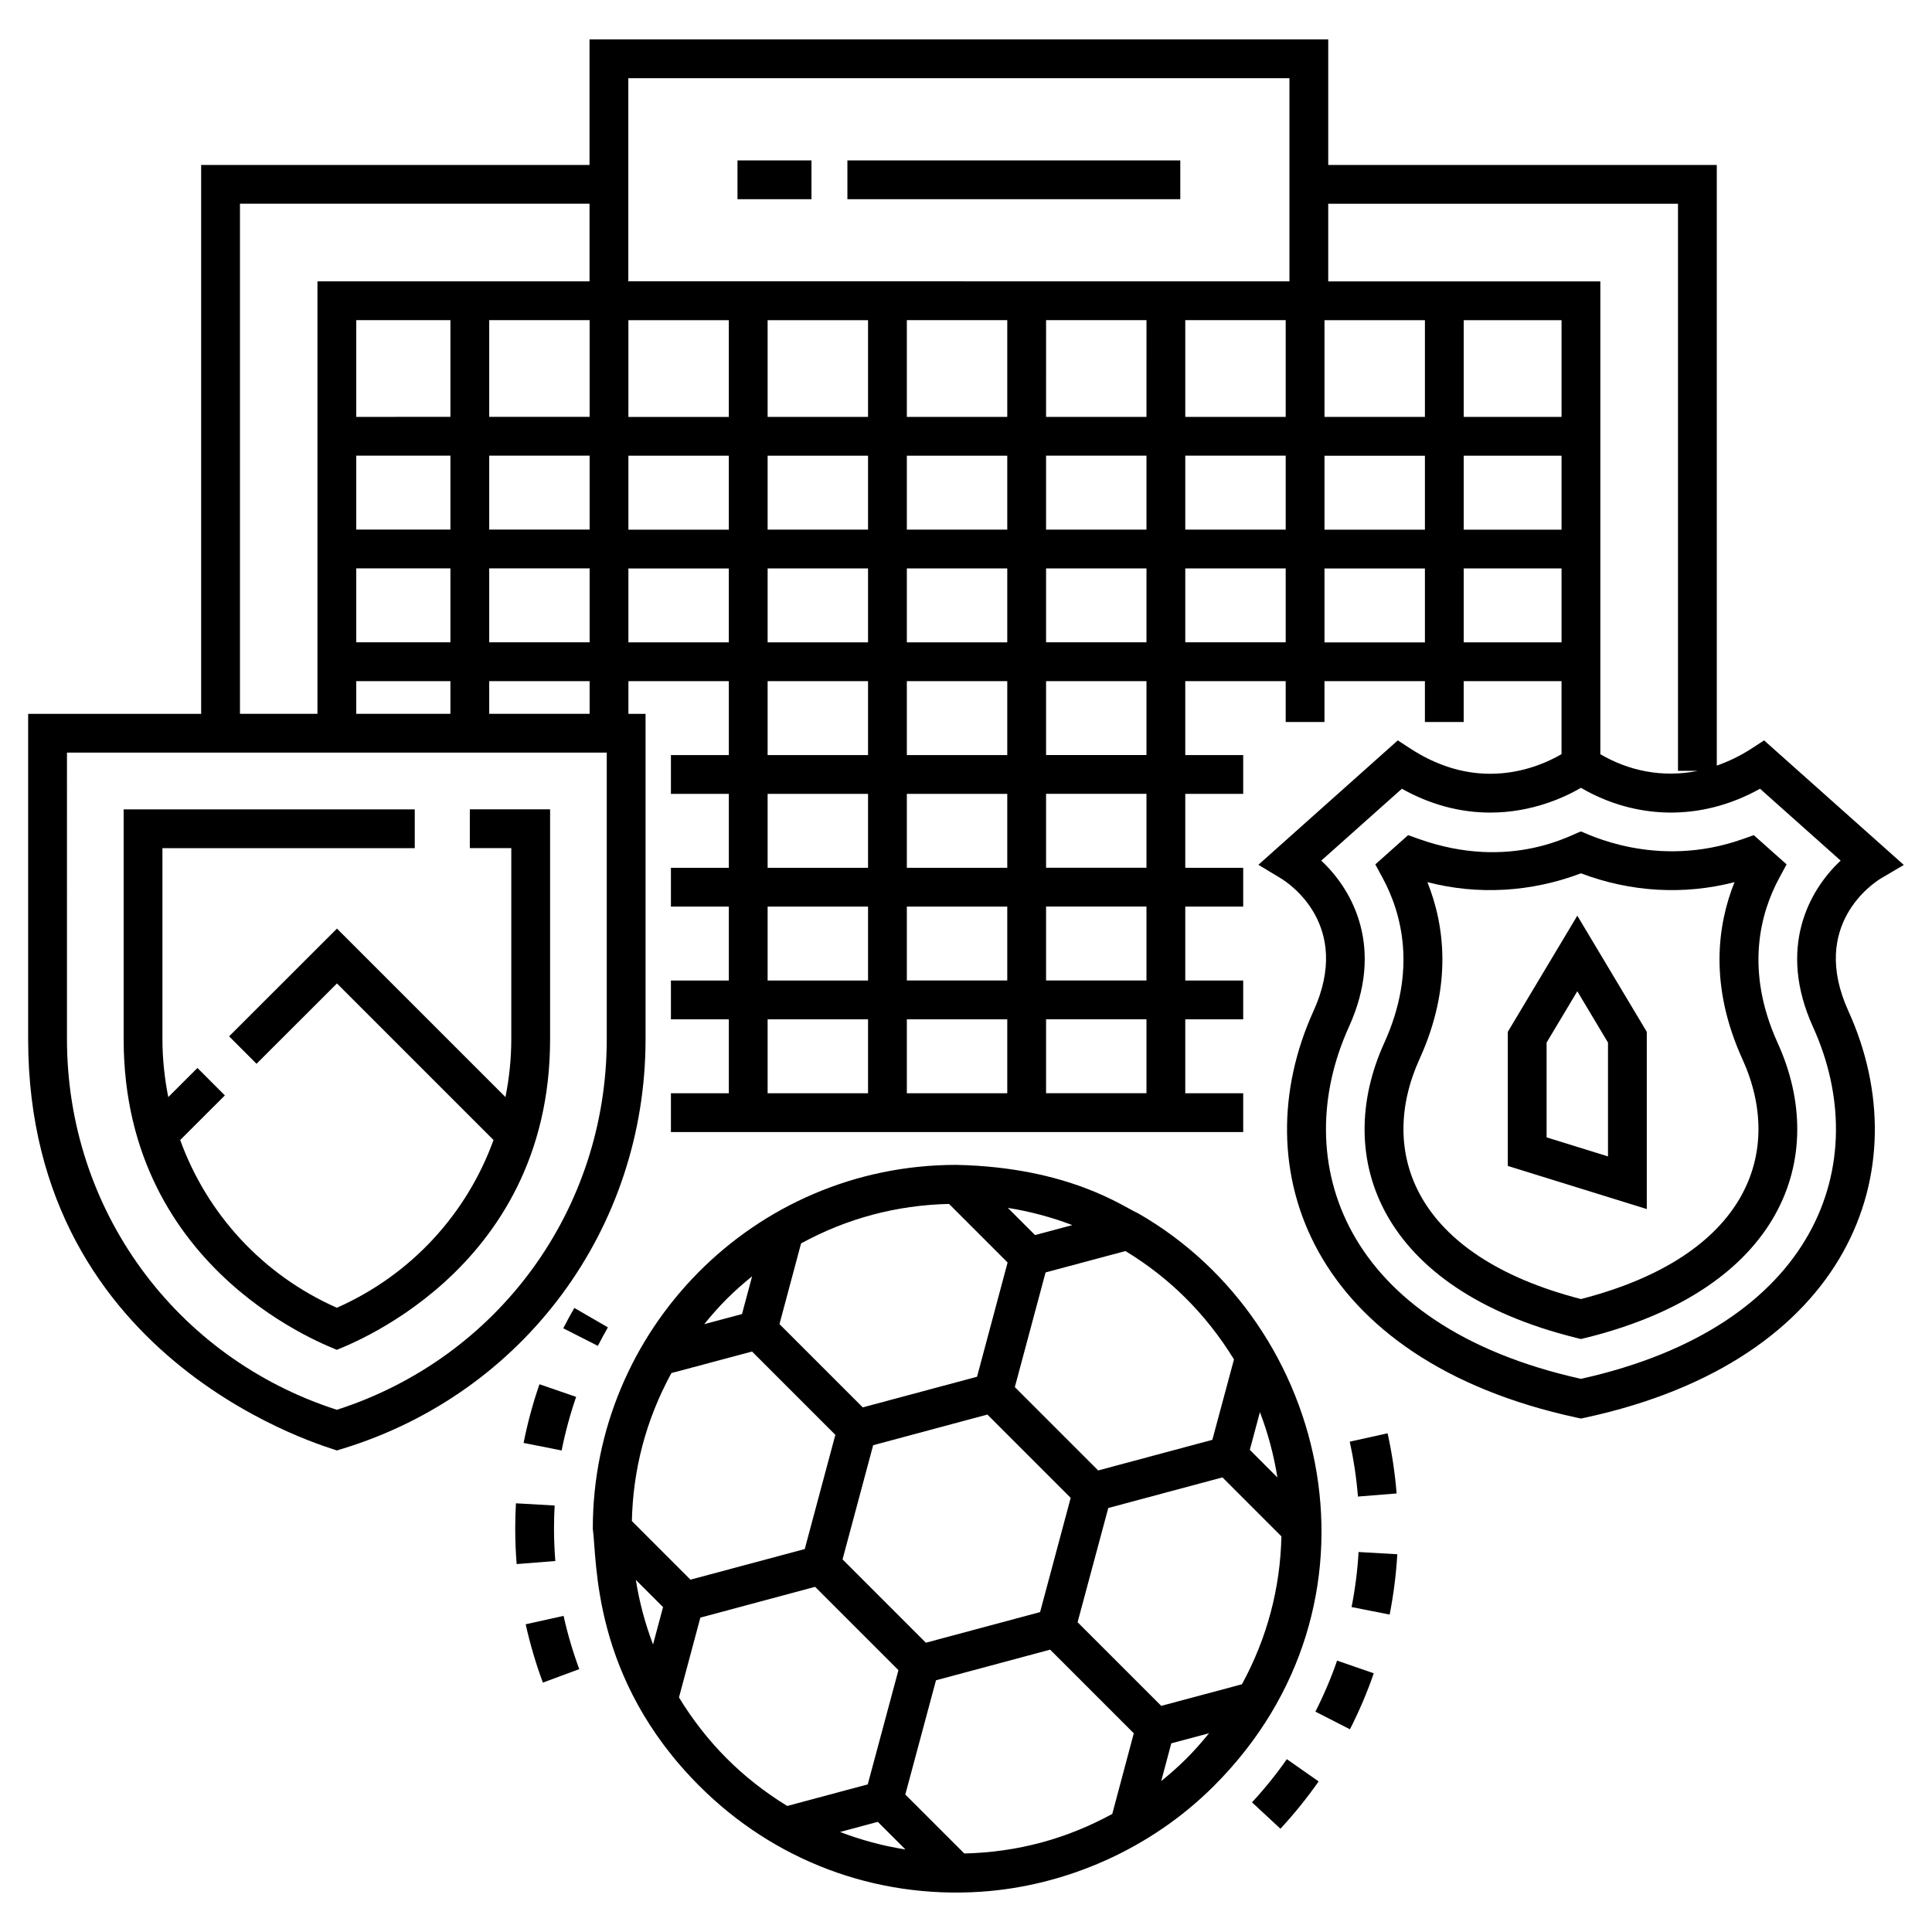
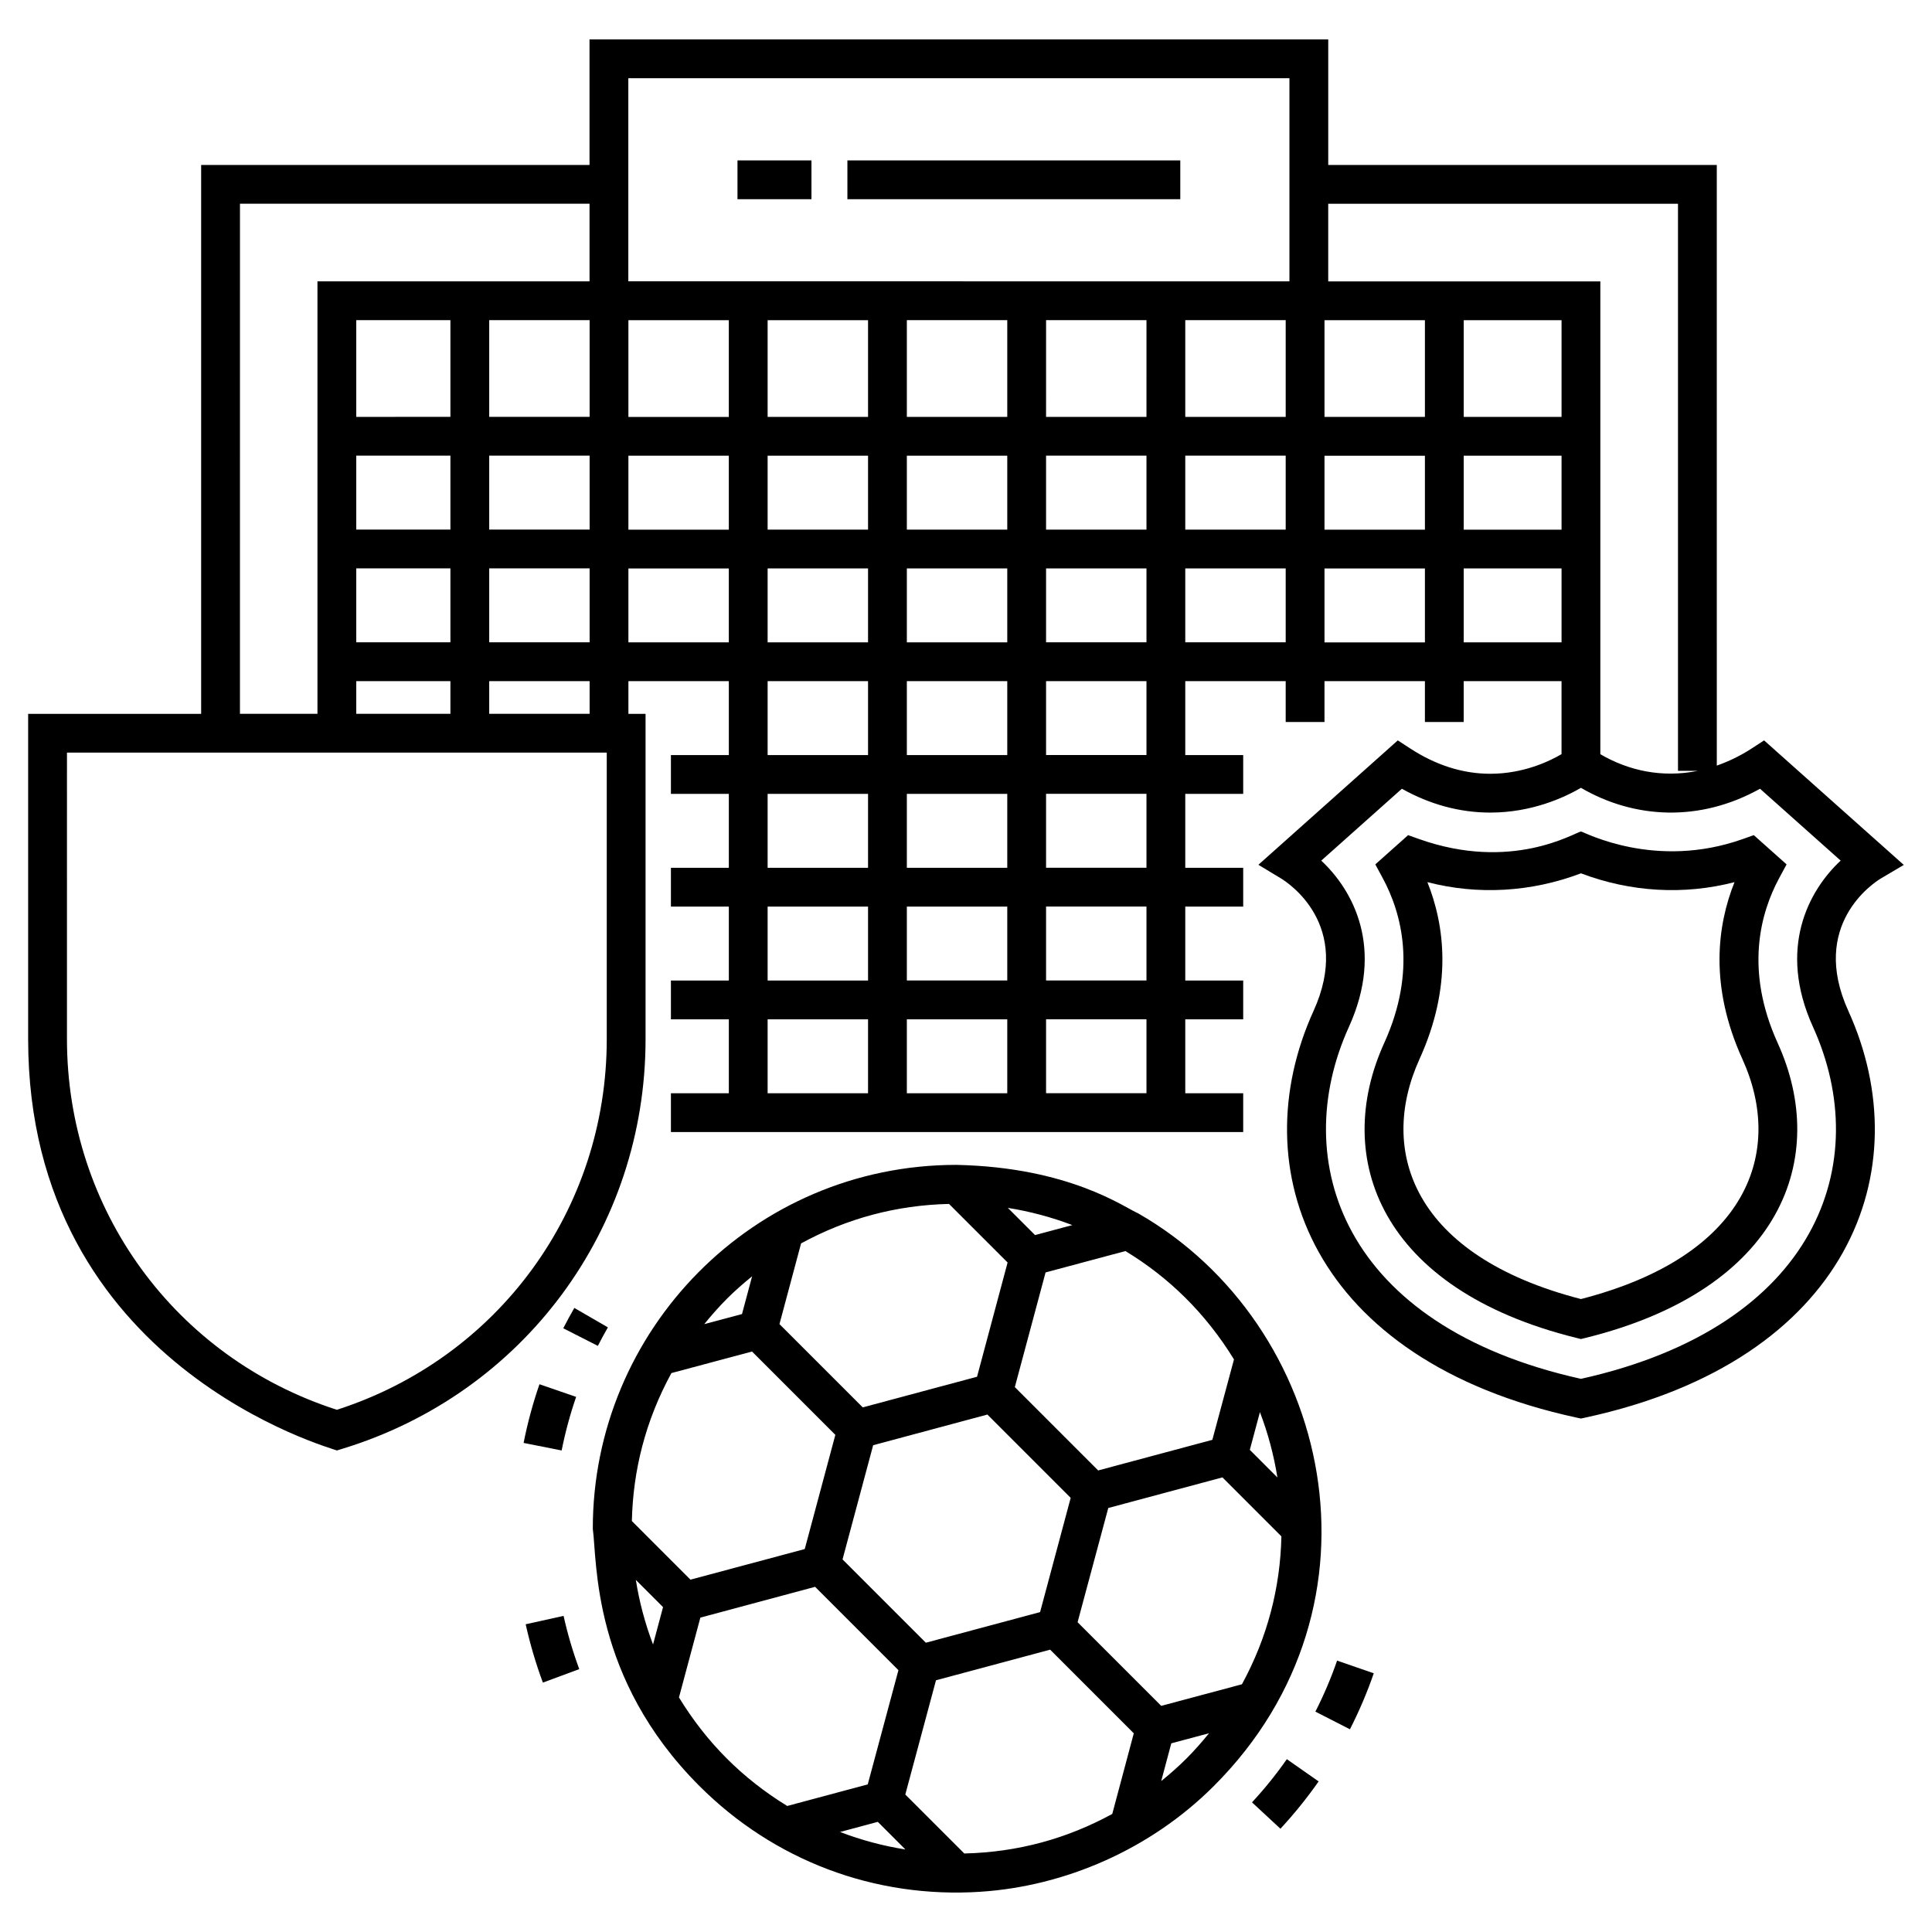
<svg xmlns="http://www.w3.org/2000/svg" fill="#000000" width="800px" height="800px" version="1.1" viewBox="144 144 512 512">
  <g>
    <path d="m233.27 528.39 1.5-0.461c48.035-14.688 80.309-58.305 80.309-108.54v-86.207h-4.543v-8.668h26.613v19.59h-15.348v10.281h15.348v19.594l-15.348-0.004v10.281h15.348v19.59h-15.348v10.281h15.348v19.594h-15.348v10.281h151.66v-10.281h-15.352v-19.594h15.352v-10.281h-15.352v-19.59h15.352v-10.281h-15.352v-19.594h15.352v-10.281h-15.352v-19.59h26.613v10.828h10.281v-10.828h26.613v10.828h10.281v-10.828h25.926v19.348c-3.223 1.887-10.102 5.199-18.883 5.199-7.254 0-14.387-2.258-21.215-6.703l-3.293-2.144-36.945 32.965 5.961 3.602c1.977 1.195 19.012 12.34 8.656 35.129-19.016 41.824-0.617 92.602 69.777 107.79l1.086 0.234 1.086-0.234c70.168-15.133 88.859-65.809 69.777-107.79-10.355-22.789 6.676-33.934 8.637-35.113l6.059-3.578-37.023-33.004-3.293 2.144c-3.023 1.969-6.113 3.434-9.238 4.539l-0.004-159.18h-102.97v-33.266h-195.77v33.262l-102.92 0.004v145.46h-45.848v86.207c0.004 86.988 81.297 108.62 81.809 109zm298.63-214.16v-19.59h25.926v19.59zm25.926-49.461v19.594h-25.926v-19.594zm-25.926-10.281v-25.637h25.926v25.633zm78.523 98.535 21.367 19.047c-8.504 7.934-16.777 23.285-7.32 44.094 16.227 35.727 1.359 79.27-61.504 93.242-63.355-14.082-77.543-57.941-61.504-93.238 9.457-20.809 1.184-36.164-7.32-44.094l21.367-19.047c7.512 4.195 15.379 6.316 23.434 6.316 11.016 0 19.648-4.012 24.023-6.559 14.156 8.246 31.516 9.141 47.457 0.238zm-114.43-155.02h92.691v150.27h5.293c-9.59 1.949-18.52-0.098-25.871-4.406v-125.29h-72.113zm-0.988 30.852h26.613v25.633h-26.613zm0 35.918h26.613v19.594h-26.613zm0 29.875h26.613v19.59h-26.613zm-157.86 19.586h-26.613v-19.59h26.613zm0-29.871h-26.613v-19.594h26.613zm0-29.871h-26.613v-25.637h26.613zm36.895 179.23h-26.613v-19.594h26.613zm0-29.875h-26.613v-19.59h26.613zm0-29.871h-26.613v-19.594h26.613zm0-29.871h-26.613v-19.59h26.613zm0-29.875h-26.613v-19.59h26.613zm0-29.871h-26.613v-19.594h26.613zm0-29.871h-26.613v-25.637h26.613zm36.895 179.23h-26.613v-19.594h26.613zm0-29.875h-26.613v-19.59h26.613zm0-29.871h-26.613v-19.594h26.613zm0-29.871h-26.613v-19.59h26.613zm0-29.875h-26.613v-19.59h26.613zm0-29.871h-26.613v-19.594h26.613zm0-29.871h-26.613v-25.637h26.613zm36.891 179.23h-26.609v-19.594h26.609zm0-29.875h-26.609v-19.59h26.609zm0-29.871h-26.609v-19.594h26.609zm0-29.871h-26.609v-19.59h26.609zm0-29.875h-26.609v-19.59h26.609zm0-29.871h-26.609v-19.594h26.609zm0-29.871h-26.609l0.004-25.637h26.609zm36.895 59.742h-26.613v-19.59h26.613zm0-29.871h-26.613v-19.594h26.613zm0-29.871h-26.613v-25.637h26.613zm-174.21-89.75h175.2v53.828l-175.2-0.004zm-10.258 64.113v25.633h-26.609v-25.633zm-26.609 85.379v-19.59h26.609v19.59zm26.609 10.285v8.668h-26.609v-8.668zm-26.609-40.156v-19.594h26.609v19.594zm-66.051-86.359h92.637v20.57h-72.102v114.61h-20.539zm30.816 116.23v-19.59h24.953v19.59zm24.953 10.285v8.668h-24.953v-8.668zm-24.953-40.156v-19.594h24.953v19.594zm0-29.871v-25.637h24.953v25.633zm-76.664 88.977h143.05v75.926c0 45.152-28.676 84.43-71.527 98.23-42.848-13.805-71.523-53.078-71.523-98.23z" />
-     <path d="m233.27 501.72c0.516-0.422 56.512-19.77 56.512-82.332v-60.902h-21.273v10.281h10.988v50.617c0 5.238-0.555 10.367-1.547 15.355l-44.652-44.652-28.586 28.555 7.269 7.273 21.316-21.293 41.492 41.496c-7.094 19.559-21.824 35.75-41.523 44.449-19.691-8.699-34.422-24.891-41.512-44.449l11.836-11.824-7.269-7.273-7.727 7.719c-0.988-4.992-1.547-10.121-1.547-15.355v-50.617l66.867 0.004v-10.281h-77.145v60.898c0 62.574 55.988 81.91 56.5 82.332z" />
    <path d="m562.97 364.35c-1.875 0.422-18.418 10.707-42.934 1.992l-2.871-1.02-8.691 7.75 1.934 3.578c5.035 9.312 9.191 24.465 0.422 43.762-13.859 30.477-1.055 65.285 50.906 78.141l1.234 0.305 1.234-0.305c52.133-12.895 64.672-47.875 50.906-78.137-8.77-19.301-4.609-34.453 0.422-43.766l1.934-3.578-8.691-7.75-2.871 1.02c-23.203 8.254-41.859-1.746-42.934-1.992zm40.695 13.426c-4.559 11.387-6.738 27.473 2.09 46.895 11.148 24.508 1.574 52.168-42.785 63.59-44.402-11.434-53.914-39.113-42.785-63.594 8.824-19.418 6.648-35.504 2.09-46.891 13.328 3.453 27.473 2.676 40.695-2.336 13.234 5.012 27.363 5.789 40.695 2.336z" />
-     <path d="m543.58 417.45v35.539l36.836 11.426v-46.965l-18.414-30.785zm26.555 33.012-16.27-5.047v-25.121l8.137-13.602 8.133 13.602z" />
-     <path d="m280.54 549.16c0.004 3.109 0.129 6.25 0.375 9.336l10.25-0.812c-0.227-2.82-0.34-5.691-0.348-8.672 0-2.016 0.055-4.027 0.172-6.035l-10.262-0.586c-0.121 2.199-0.188 4.41-0.188 6.769z" />
    <path d="m282.76 526.39 10.082 2c0.949-4.789 2.242-9.57 3.84-14.199l-9.719-3.352c-1.754 5.07-3.164 10.301-4.203 15.551z" />
    <path d="m283.31 574.45c1.164 5.234 2.695 10.434 4.559 15.457l9.641-3.574c-1.695-4.582-3.098-9.332-4.156-14.109z" />
    <path d="m305.1 495.77-8.895-5.152c-1.027 1.773-2.004 3.57-2.934 5.391l9.168 4.664c0.84-1.656 1.734-3.293 2.66-4.902z" />
-     <path d="m512.27 571.88c1.039-5.273 1.723-10.652 2.027-15.988l-10.262-0.594c-0.281 4.867-0.902 9.773-1.855 14.586z" />
    <path d="m492.59 597.6 9.156 4.68c2.434-4.766 4.559-9.758 6.316-14.84l-9.719-3.359c-1.602 4.633-3.535 9.18-5.754 13.52z" />
    <path d="m475.79 621.64 7.539 6.992c3.641-3.926 7.043-8.145 10.121-12.535l-8.426-5.898c-2.801 4.012-5.91 7.859-9.234 11.441z" />
-     <path d="m501.69 526.06c1.055 4.766 1.789 9.656 2.18 14.543l10.25-0.824c-0.434-5.356-1.234-10.715-2.391-15.941z" />
    <path d="m403.91 645.33c22.266-1.473 44.891-11.133 61.781-28.031 48.109-48.066 31.277-122.32-20.07-151.75-0.008-0.004-0.012-0.008-0.02-0.012-3.547-1.488-18.082-12.203-48.164-12.832-53.812 0-96.398 43.852-96.336 96.453v0.008c1.18 8.633-0.289 39.617 28.238 68.129 19.695 19.707 46.402 29.895 74.57 28.039zm34.852-20.621c-11.938 6.519-24.945 10.152-39.215 10.484l-15.633-15.625 8.133-30.277 30.254-8.113 22.164 22.168zm-71.48-67.453 8.113-30.258 30.273-8.129 22.074 22.078-8.109 30.277-30.273 8.113zm91.141 52.773c-2.125 2.125-4.375 4.094-6.691 5.977l2.672-10 10.008-2.68c-1.891 2.32-3.863 4.578-5.988 6.703zm14.703-19.68-21.387 5.723-22.168-22.164 8.133-30.273 30.258-8.109 15.625 15.629c-0.301 13.574-3.695 26.785-10.461 39.195zm4.766-72.117c2.137 5.586 3.688 11.387 4.633 17.312l-7.312-7.316zm-6.875-13.973-5.734 21.312-30.258 8.113-22.086-22.086 8.148-30.391 21.16-5.664c11.41 6.91 21.191 16.375 28.77 28.715zm-42.84-35.598-9.883 2.648-7.207-7.207c5.836 0.93 11.562 2.457 17.09 4.559zm-71.883 4.852c12.172-6.637 25.27-10.133 39.203-10.461l15.527 15.527-8.098 30.273-30.289 8.117-22.07-22.066zm-19.68 14.699c2.121-2.125 4.379-4.098 6.703-5.984l-2.68 10.012-10.004 2.672c1.883-2.32 3.856-4.574 5.981-6.699zm-14.68 19.664 21.363-5.707 22.078 22.082-8.109 30.266-30.289 8.109-15.527-15.531c0.301-13.328 3.566-26.551 10.484-39.219zm-4.871 71.93c-2.106-5.531-3.633-11.27-4.562-17.121l7.211 7.215zm6.871 14.031 5.668-21.152 30.406-8.16 22.086 22.086-8.133 30.27-21.34 5.719c-11.953-7.332-21.426-16.863-28.688-28.762zm42.688 35.656 10.004-2.684 7.32 7.32c-5.934-0.941-11.738-2.496-17.324-4.637z" />
    <path d="m368.57 186.51h88.219v10.281h-88.219z" />
    <path d="m339.44 186.51h19.605v10.281h-19.605z" />
  </g>
</svg>